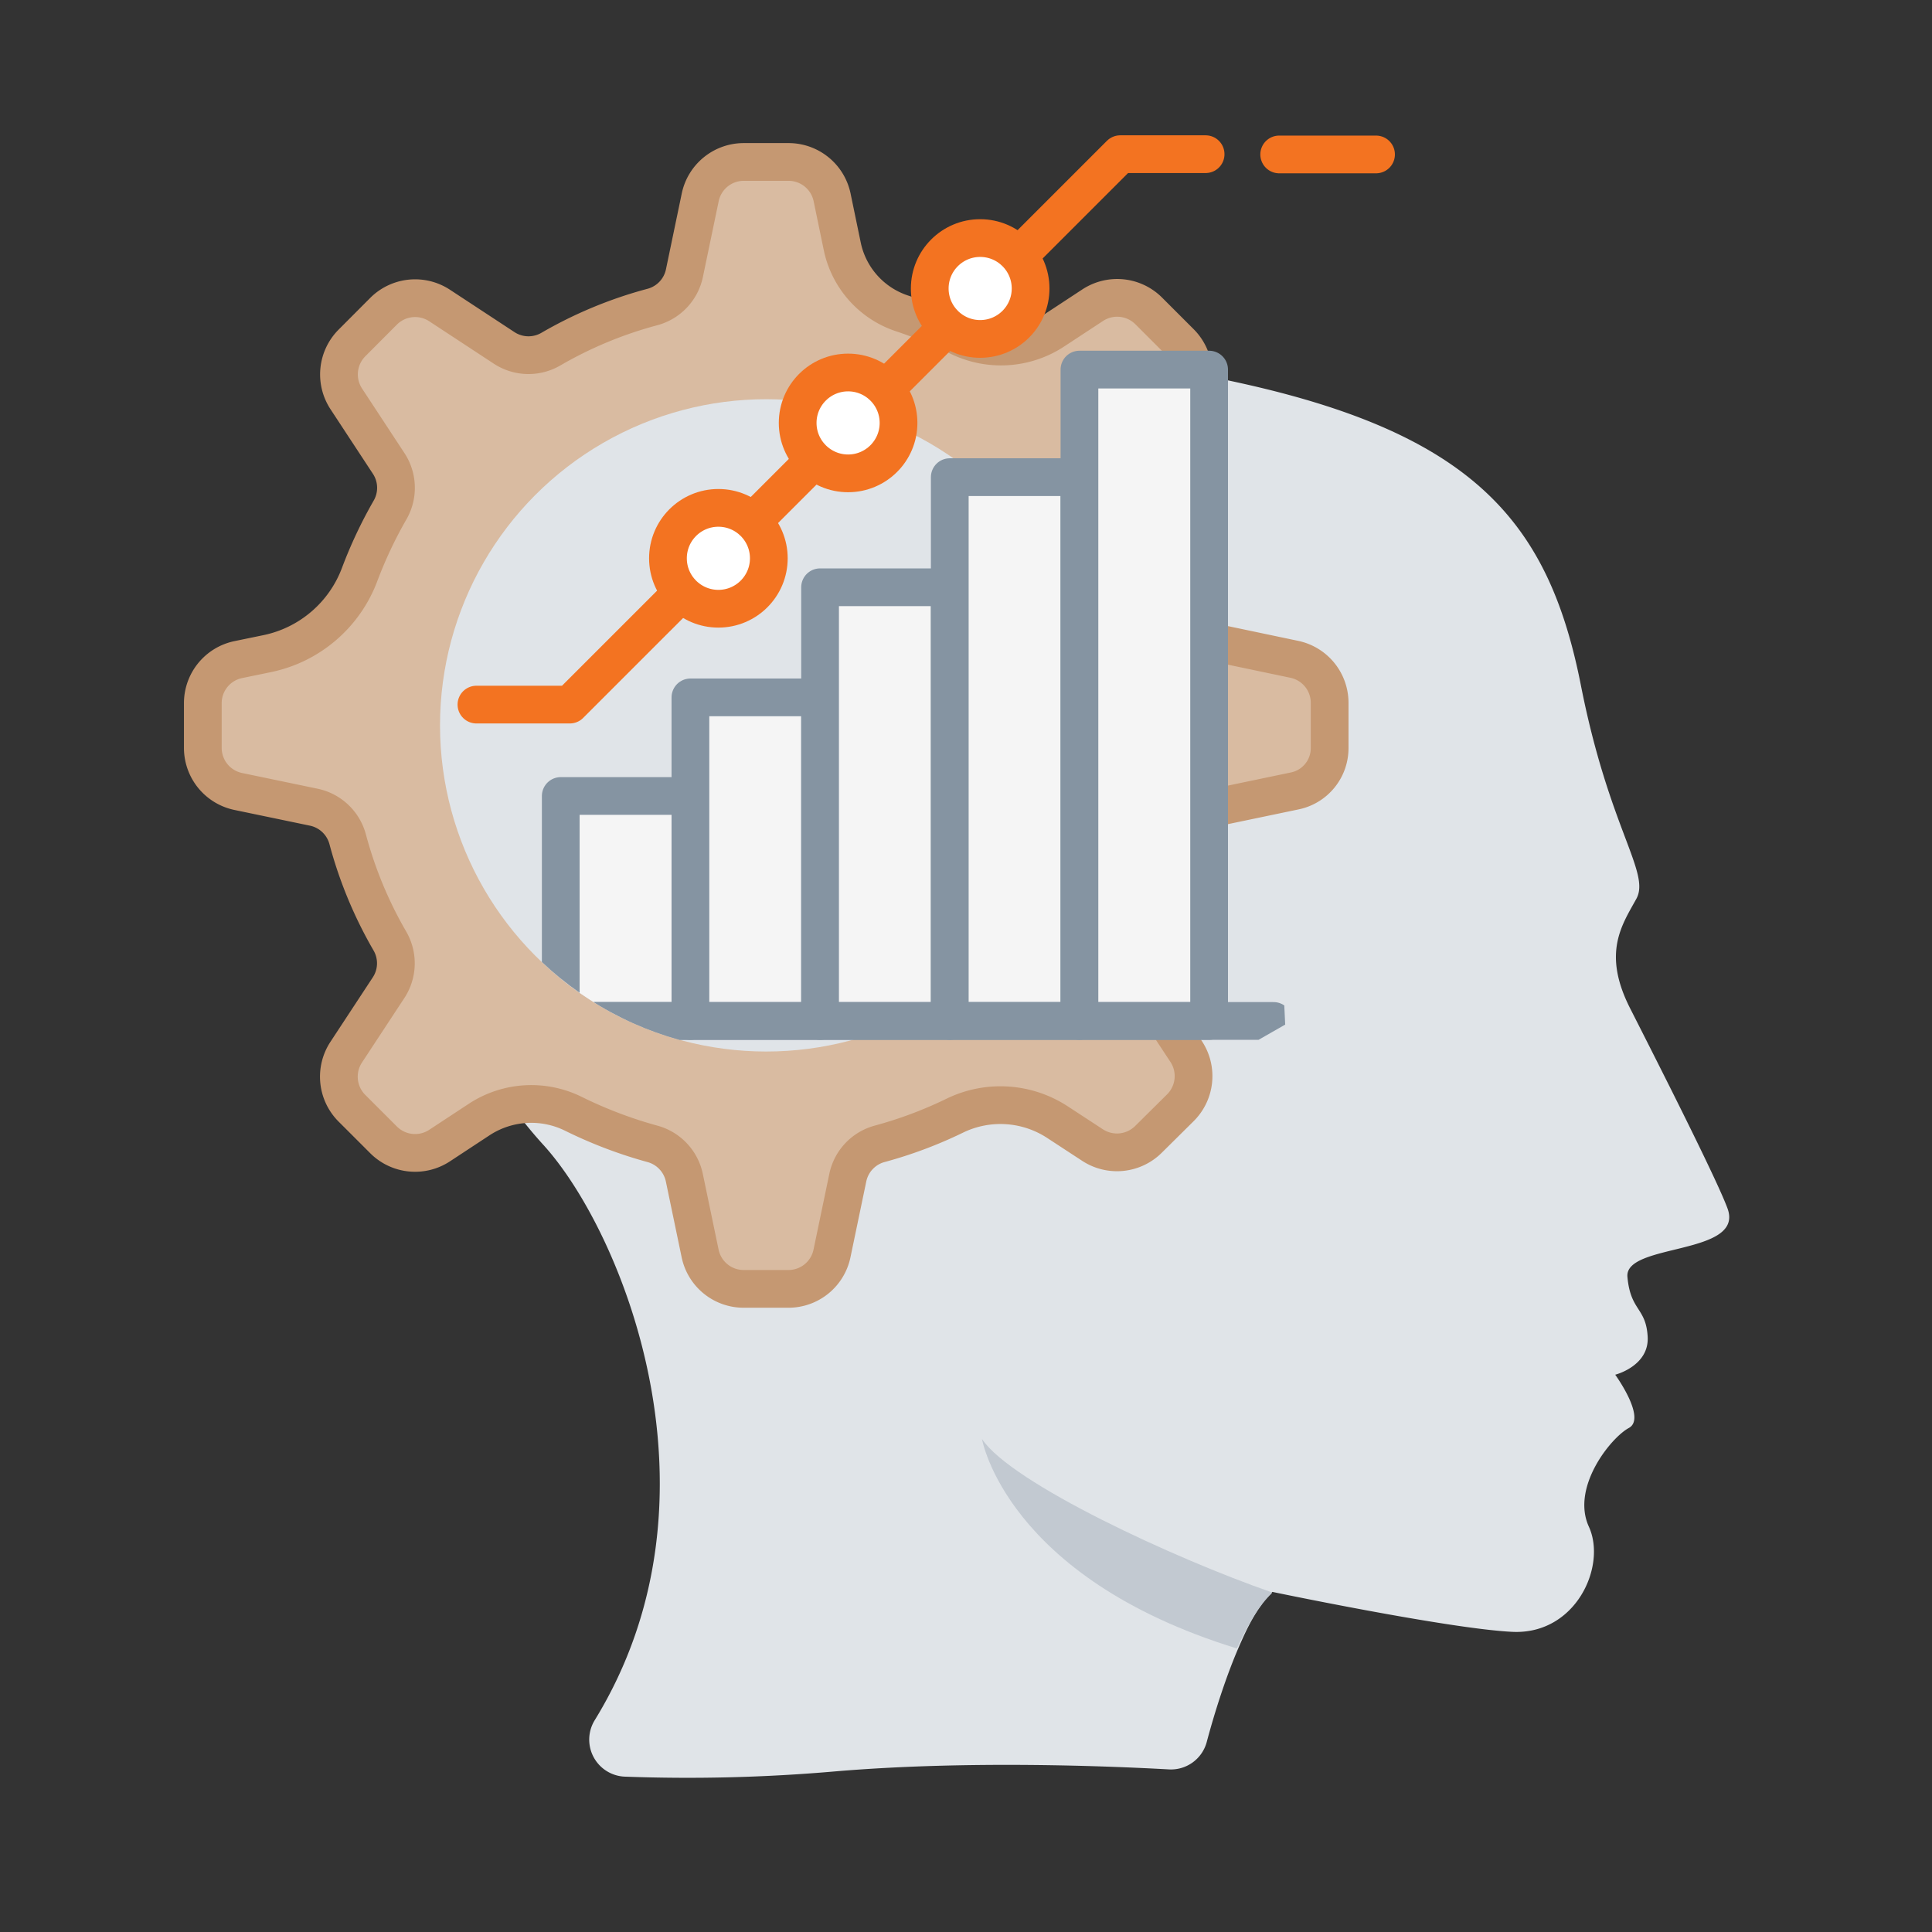
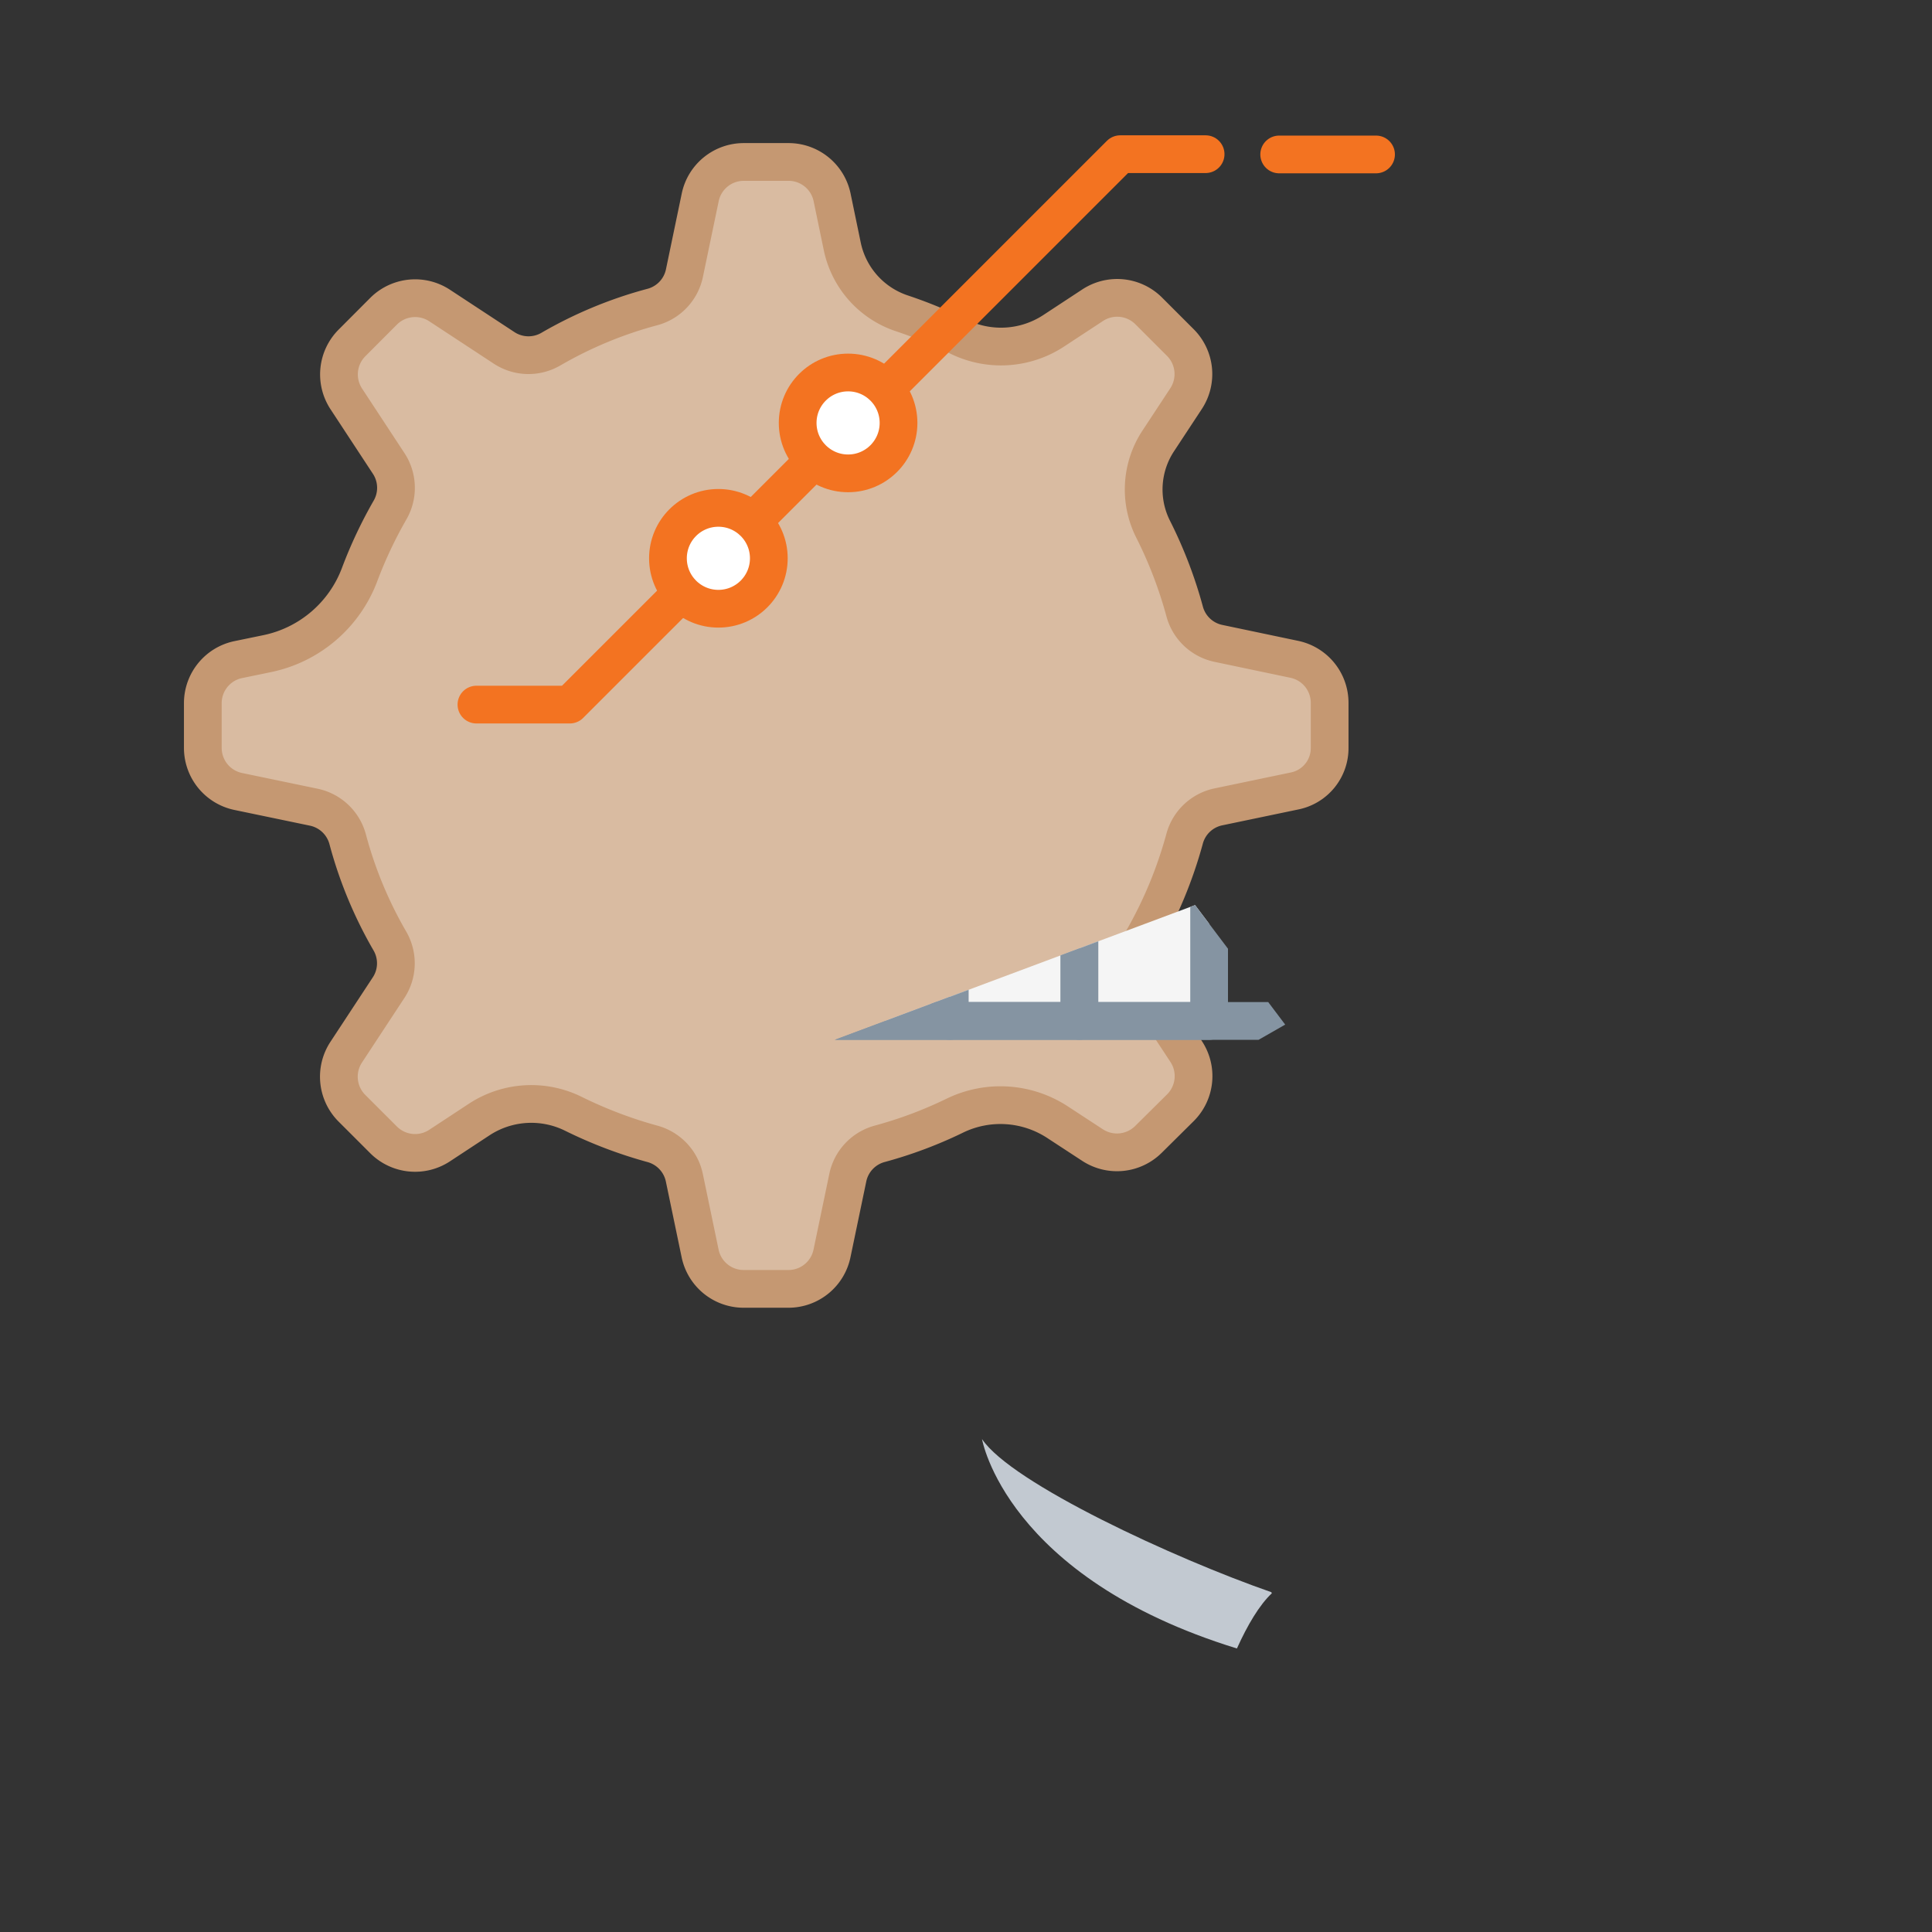
<svg xmlns="http://www.w3.org/2000/svg" id="Layer_1" data-name="Layer 1" viewBox="0 0 1024 1024">
  <rect x="0" y="0" width="1024" height="1024" fill="#333333" stroke="none" />
  <defs>
    <style>.cls-1,.cls-7,.cls-8{fill:none;}.cls-2{fill:#e0e4e8;}.cls-3{fill:#c2c9d1;}.cls-4{fill:#d9bba1;stroke:#c59872;}.cls-4,.cls-6,.cls-7,.cls-8,.cls-9{stroke-linecap:round;stroke-linejoin:round;stroke-width:20px;}.cls-5{clip-path:url(#clip-path);}.cls-6{fill:#f5f5f5;}.cls-6,.cls-7{stroke:#8594a2;}.cls-8,.cls-9{stroke:#f37321;}.cls-9{fill:#fff;}</style>
    <clipPath id="clip-path">
-       <path class="cls-1" d="M681.18,543.06l-22,12.57H430.42A172.86,172.86,0,1,1,459.35,220l203-75.91Z" />
+       <path class="cls-1" d="M681.18,543.06l-22,12.57H430.42l203-75.91Z" />
    </clipPath>
  </defs>
-   <path class="cls-2" d="M862.57,676.74c1.62,18.23,9.85,16.17,10.73,31.75s-17.2,20.14-17.2,20.14,16.76,23.08,7.21,28.23-30.73,31.46-21.17,52.33-6.91,57.34-40.58,55.72S674.4,843.74,674.4,843.74h0c-5.88,5.44-11.46,14.85-16.31,25.87-8.09,17.79-14.7,39.4-18.53,53.81a19.63,19.63,0,0,1-20,14.4c-31.9-1.76-106.43-4.85-176.26,1A901.46,901.46,0,0,1,331,941.65a19.64,19.64,0,0,1-15.73-30c72.47-118,14.41-259-27.2-304.75C243.24,557.67,197.22,466.08,276,315.7S535.34,175.75,659,203.38s162.15,75,178.9,159.8c15,76.15,37,99.37,29.41,113.19S849.05,505,864,534.44s45.87,90.41,51.6,106C924.9,665.57,861,658.73,862.57,676.74Z" />
  <path class="cls-3" d="M674.11,844.47c-6.62,6.18-12.94,16.91-18.52,29.26-122.61-37.78-135.1-111-135.1-111,15.58,23.37,102.17,63.36,153.33,81.15Z" />
  <path class="cls-4" d="M704.74,396.33V372.45a23.56,23.56,0,0,0-18.75-23L645.75,341a23.52,23.52,0,0,1-17.91-17.11,231.17,231.17,0,0,0-16.64-43.36,46.77,46.77,0,0,1,2.56-46.63l14.93-22.69a23.67,23.67,0,0,0-3-29.57l-16.92-16.92a23.65,23.65,0,0,0-29.57-3l-21,13.79a50.89,50.89,0,0,1-50.32,2.84,238.39,238.39,0,0,0-29.71-12.22,47.62,47.62,0,0,1-31.75-35.53l-5.39-26a23.57,23.57,0,0,0-23-18.76H394.13a23.57,23.57,0,0,0-23,18.76l-8.38,40.23a23.56,23.56,0,0,1-17.06,17.92,220.43,220.43,0,0,0-53.74,22.31,23.55,23.55,0,0,1-24.6-.57l-34.41-22.6a23.65,23.65,0,0,0-29.56,3l-16.87,16.92a23.65,23.65,0,0,0-3,29.57l22.6,34.41a23.53,23.53,0,0,1,.58,24.6,233.6,233.6,0,0,0-16.07,34.1,66.75,66.75,0,0,1-49,41.95l-15.36,3.17a23.57,23.57,0,0,0-18.76,23v23.88a23.59,23.59,0,0,0,18.73,23l40.23,8.37A23.59,23.59,0,0,1,184.32,445a220.92,220.92,0,0,0,22.31,53.73,23.53,23.53,0,0,1-.57,24.6l-22.61,34.41a23.66,23.66,0,0,0,3,29.57l16.92,16.91a23.64,23.64,0,0,0,29.56,3l21.19-13.94a50.36,50.36,0,0,1,50-2.84,235,235,0,0,0,41.52,15.78,23.59,23.59,0,0,1,17.06,17.92l8.38,40.23a23.56,23.56,0,0,0,23,18.76h23.89a23.57,23.57,0,0,0,23-18.76l8.39-40.23a23.52,23.52,0,0,1,17-17.92,226,226,0,0,0,39.8-14.94,55.27,55.27,0,0,1,54.45,3.56l18.49,12.09a23.67,23.67,0,0,0,29.57-3L625.76,587a23.65,23.65,0,0,0,3-29.57L606.09,523a23.55,23.55,0,0,1-.57-24.6,229,229,0,0,0,22.32-53.74,23.49,23.49,0,0,1,17.91-17l40.24-8.4A23.16,23.16,0,0,0,704.74,396.33Z" />
-   <circle class="cls-2" cx="406.09" cy="384.46" r="172.87" />
  <g class="cls-5">
    <rect class="cls-6" x="297.21" y="421.89" width="68.73" height="119.23" />
    <rect class="cls-6" x="365.94" y="369.63" width="68.73" height="171.5" />
    <rect class="cls-6" x="434.66" y="311.26" width="68.73" height="229.87" />
    <rect class="cls-6" x="503.4" y="252.9" width="68.73" height="288.22" />
    <rect class="cls-6" x="572.13" y="195.89" width="68.73" height="345.24" />
    <line class="cls-7" x1="286.87" y1="541.12" x2="675" y2="541.12" />
  </g>
  <polyline class="cls-8" points="252.52 373.45 302.01 373.45 593.75 81.72 639 81.72" />
  <circle class="cls-9" cx="380.76" cy="295.91" r="26.73" />
  <circle class="cls-9" cx="449.51" cy="224.16" r="26.73" />
-   <circle class="cls-9" cx="519.51" cy="152.91" r="26.73" />
  <line class="cls-8" x1="678" y1="81.86" x2="729.33" y2="81.86" />
</svg>